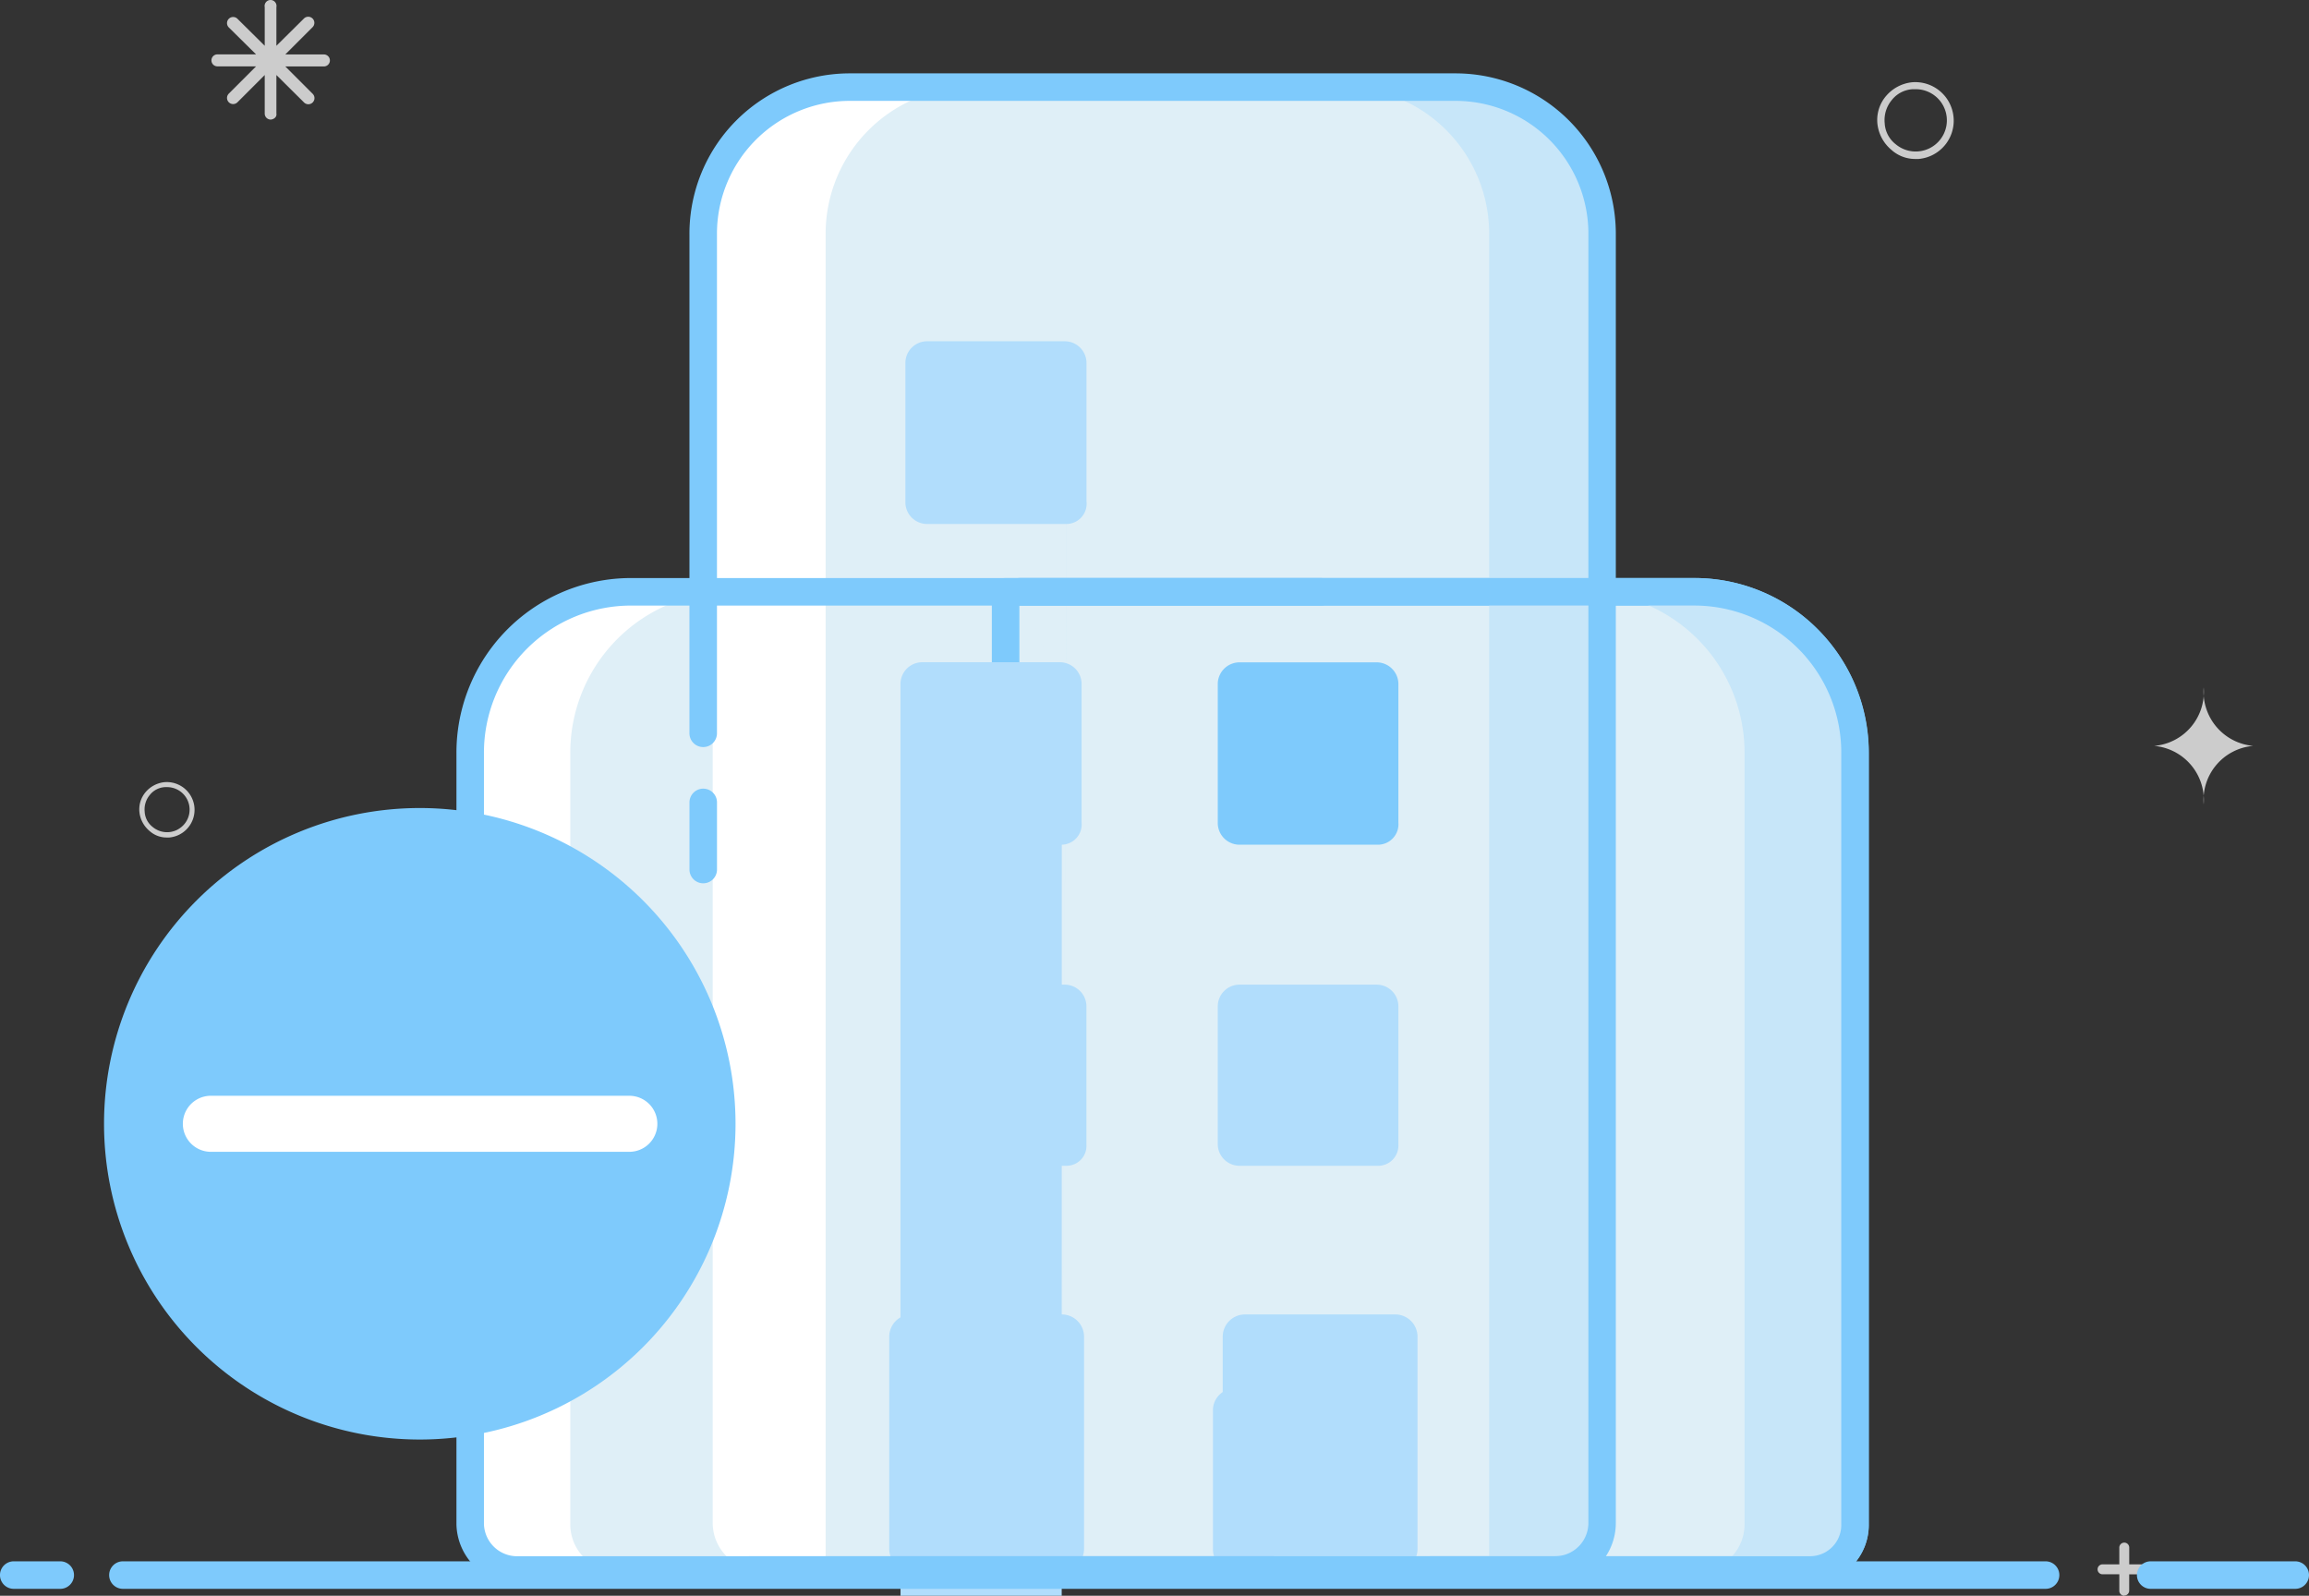
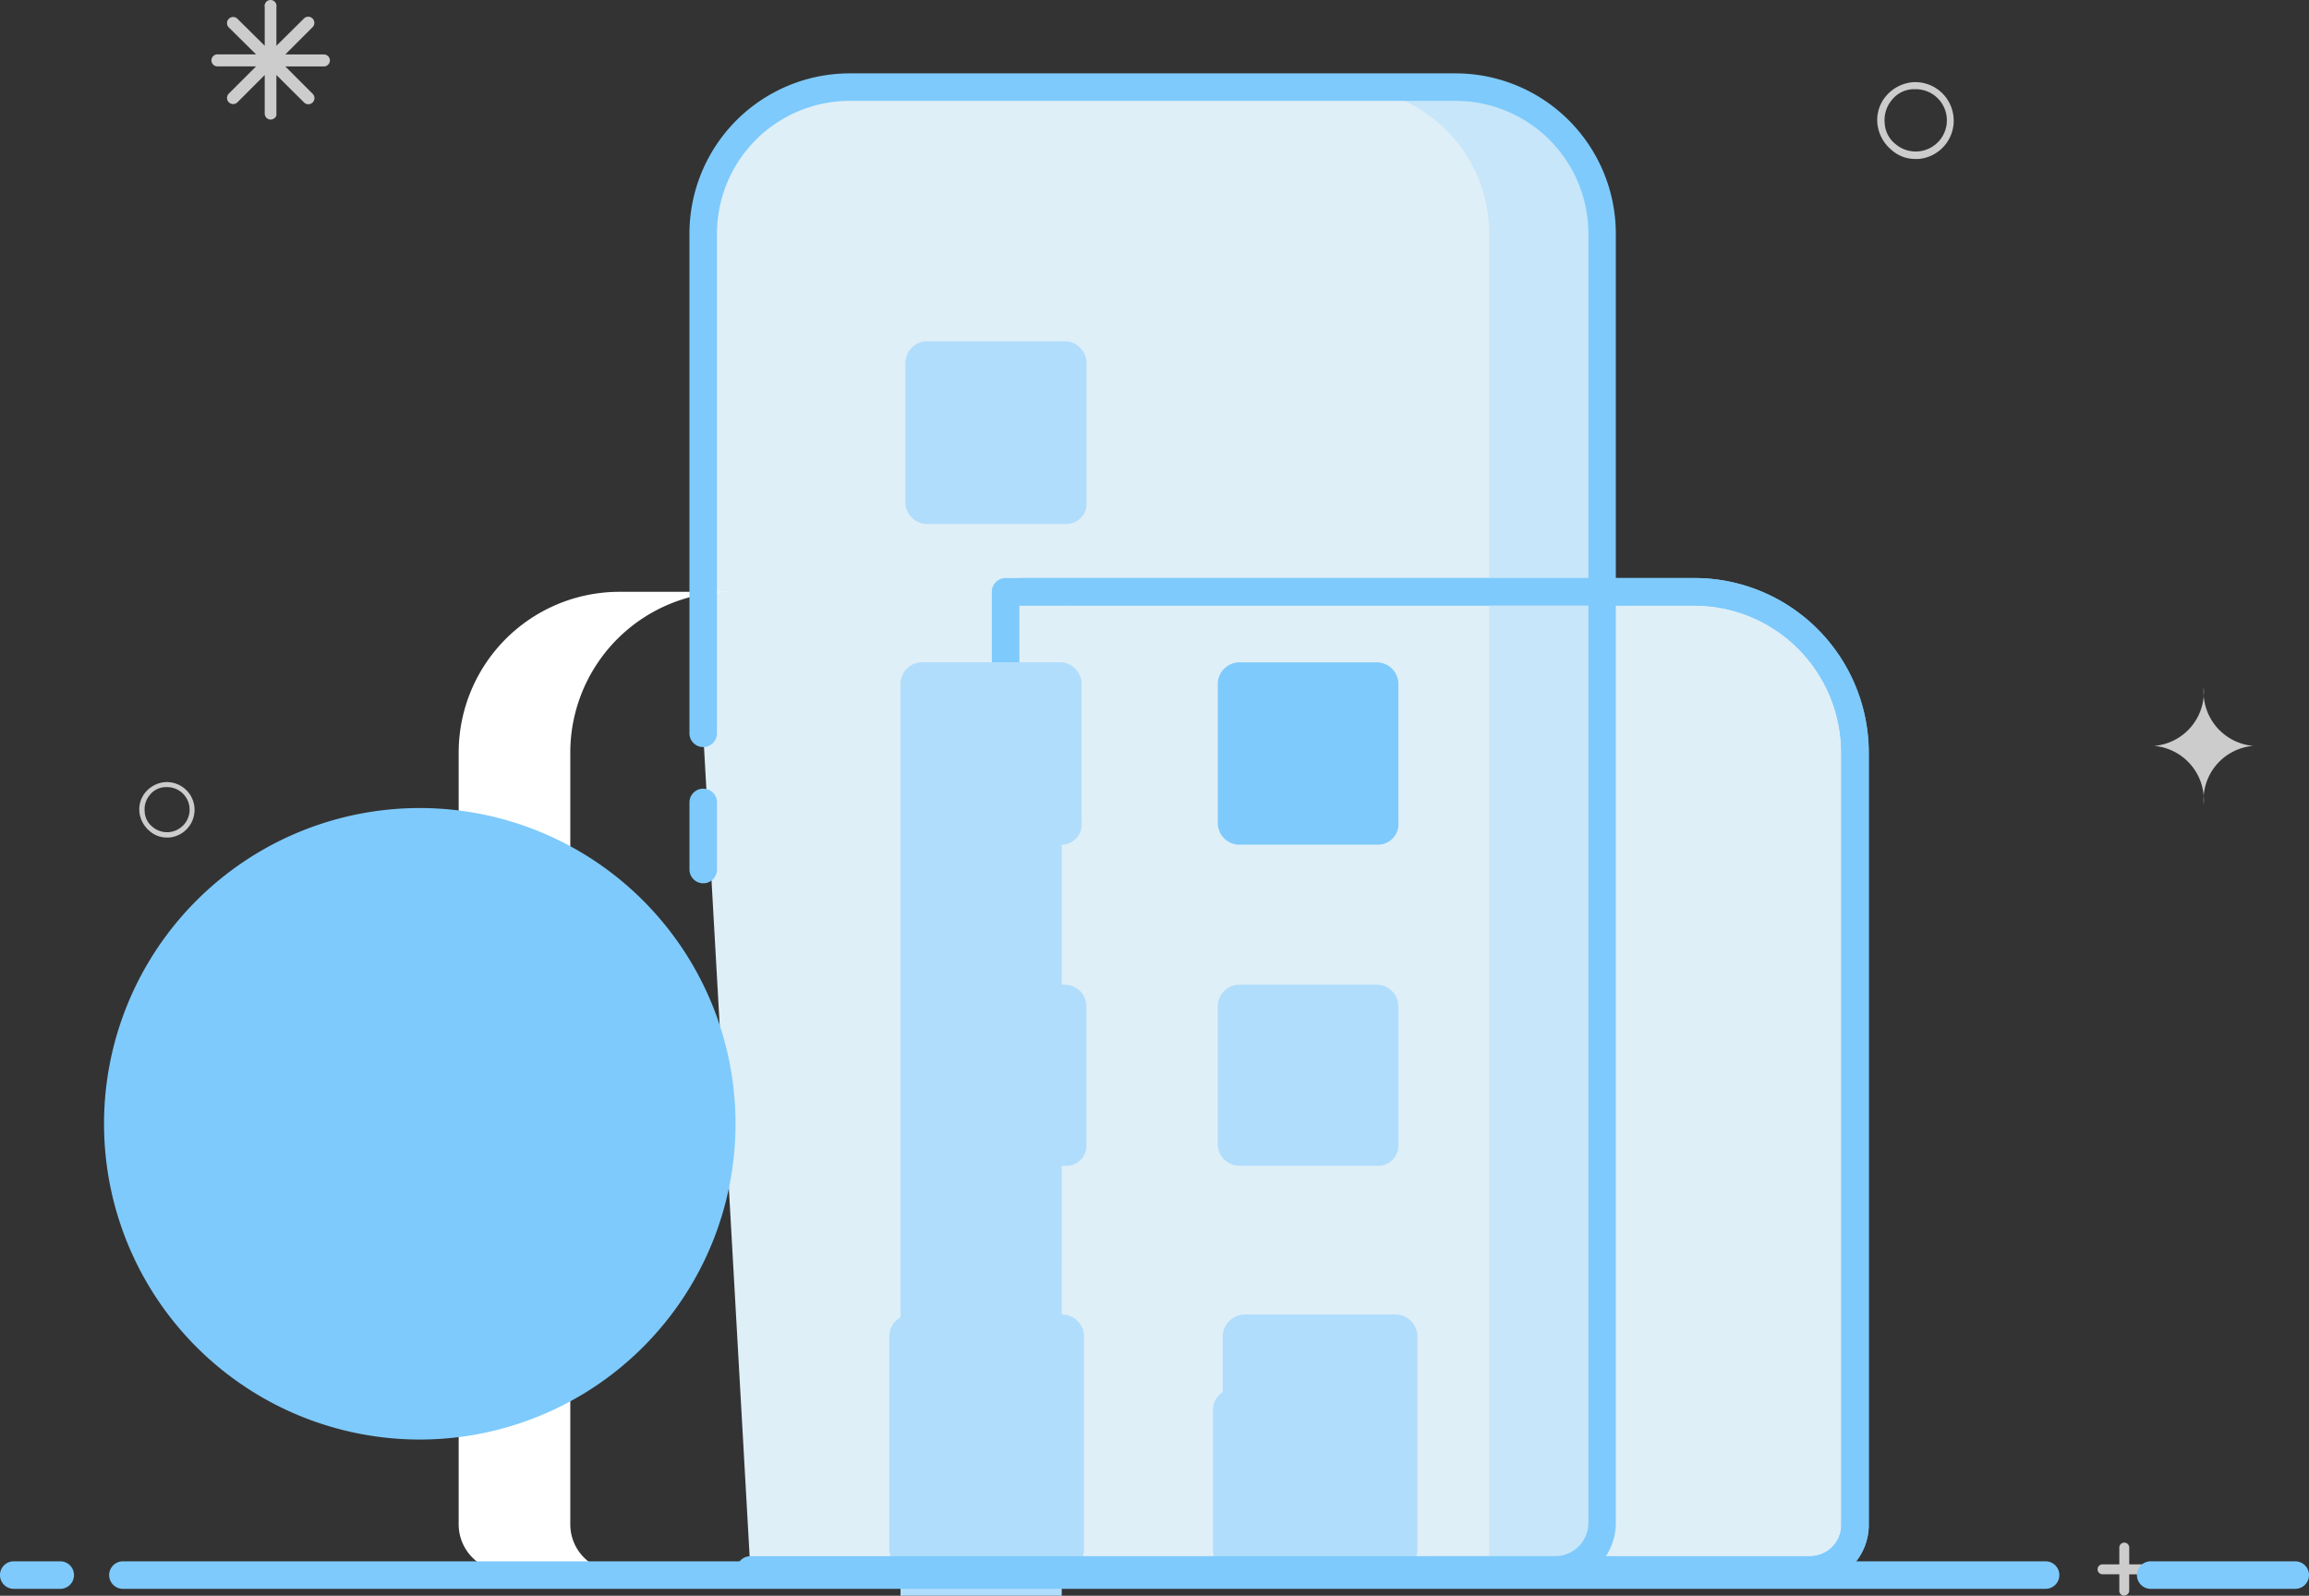
<svg xmlns="http://www.w3.org/2000/svg" width="151.016" height="104.365" viewBox="0 0 151.016 104.365">
  <rect x="0" y="0" width="151.016" height="104.365" fill="#333333" stroke="none" />
  <g id="cancellation_ico5" transform="translate(-78.284 -107.158)">
    <path id="路径_180" data-name="路径 180" d="M438.532,262.382V229.767a9.59,9.59,0,0,1,9.647-9.646h39.488a9.591,9.591,0,0,1,9.655,9.646v84.251a3.076,3.076,0,0,1-3.085,3.085H441.617m-3.085-45.809V266.9m55.7,50.2" transform="translate(-314.255 -107.264)" fill="#dfeff7" />
-     <path id="路径_181" data-name="路径 181" d="M374.782,478.654h-45.05A10.518,10.518,0,0,0,319.159,489.2v50.437a3.061,3.061,0,0,0,3.085,3H371.7m-49.462,0" transform="translate(-210.123 -332.791)" fill="#dfeff7" />
    <path id="路径_182" data-name="路径 182" d="M600.756,478.655h44.071a10.517,10.517,0,0,1,10.55,10.541v50.437a2.941,2.941,0,0,1-3,3H627.647m24.724,0" transform="translate(-455.768 -332.791)" fill="#dfeff7" />
    <path id="路径_183" data-name="路径 183" d="M153.241,149.962a1.816,1.816,0,0,0-1.971-1.647,1.868,1.868,0,0,0-1.221.647,1.745,1.745,0,0,0-.406,1.318,1.866,1.866,0,0,0,.657,1.221,1.673,1.673,0,0,0,1.15.432h.144A1.817,1.817,0,0,0,153.241,149.962Zm-1.107,1.457a1.473,1.473,0,0,1-1.63-.179,1.349,1.349,0,0,1-.518-1,1.474,1.474,0,0,1,.331-1.084,1.352,1.352,0,0,1,1-.518h.132a1.472,1.472,0,0,1,.685,2.777Zm116.158-46.6a2.514,2.514,0,0,0-2.727-2.279,2.584,2.584,0,0,0-1.689.9,2.413,2.413,0,0,0-.562,1.824,2.582,2.582,0,0,0,.909,1.69,2.314,2.314,0,0,0,1.591.6h.2a2.514,2.514,0,0,0,2.28-2.727Zm-1.532,2.016a2.038,2.038,0,0,1-2.255-.247,1.867,1.867,0,0,1-.716-1.379,2.039,2.039,0,0,1,.458-1.5,1.87,1.87,0,0,1,1.383-.717h.183a2.037,2.037,0,0,1,.948,3.843Zm-108.532-1.857a.391.391,0,0,1-.39-.39v-2.524l-1.783,1.783a.4.4,0,0,1-.566-.566l1.783-1.783h-2.528a.392.392,0,1,1,0-.784h2.528l-1.783-1.761a.4.4,0,1,1,.566-.566l1.783,1.765V97.629a.39.39,0,1,1,.763,0v2.524l1.8-1.783a.4.4,0,1,1,.566.566l-1.783,1.783h2.524a.392.392,0,1,1,0,.784h-2.524l1.783,1.783a.4.4,0,1,1-.566.565l-1.8-1.787v2.524c.043.219-.175.39-.39.39h.017Zm122.634,94.493h-1.079v-1.079a.325.325,0,1,0-.649,0v1.079h-1.079a.325.325,0,1,0,0,.649h1.079V201.2a.323.323,0,0,0,.323.323l0-.014a.323.323,0,0,0,.323-.323v-1.064h1.079a.325.325,0,1,0,0-.649Zm3.791-57.35a3.547,3.547,0,0,1-3.239,3.82,3.561,3.561,0,0,1,3.239,3.82,3.547,3.547,0,0,1,3.238-3.82A3.561,3.561,0,0,1,284.653,142.122Zm0,0" transform="translate(-62.24 10)" fill="#ccc" />
    <path id="路径_184" data-name="路径 184" d="M639.932,537.384H590.4a3.956,3.956,0,0,1-2.819-1.164,4.005,4.005,0,0,1-1.165-2.822V472.509a.9.9,0,0,1,.9-.9h45.035a11.341,11.341,0,0,1,8.069,3.341,11.493,11.493,0,0,1,3.347,8.1V533.48a3.86,3.86,0,0,1-1.124,2.78,3.812,3.812,0,0,1-2.715,1.125Zm-.066-1.8h.066a2.041,2.041,0,0,0,2.04-2.08V483.051a9.683,9.683,0,0,0-2.82-6.827,9.554,9.554,0,0,0-6.8-2.815H588.219V533.4a2.194,2.194,0,0,0,.638,1.547,2.164,2.164,0,0,0,1.538.638h49.471Z" transform="translate(-443.263 -326.646)" fill="#7ecafc" />
-     <path id="路径_185" data-name="路径 185" d="M896.727,478.655h-7.3A10.518,10.518,0,0,1,899.972,489.2v50.437a3.077,3.077,0,0,1-3.085,3.085h7.3a3.077,3.077,0,0,0,3.085-3.085V489.2a10.516,10.516,0,0,0-10.542-10.541Zm0,0" transform="translate(-707.588 -332.791)" fill="#c7e6f9" />
    <path id="路径_186" data-name="路径 186" d="M772.995,220.12H765.61a9.59,9.59,0,0,1,9.647,9.646V317.1h4.3a3.077,3.077,0,0,0,3.085-3.084V229.766a9.671,9.671,0,0,0-9.647-9.646Zm0,0" transform="translate(-599.576 -107.263)" fill="#c7e6f9" />
    <path id="路径_187" data-name="路径 187" d="M323.8,478.654A10.517,10.517,0,0,0,313.261,489.2v50.437a3.077,3.077,0,0,0,3.085,3.085h7.3a3.077,3.077,0,0,1-3.085-3.085V489.2A10.518,10.518,0,0,1,331.1,478.654h-7.3Zm0,0" transform="translate(-204.978 -332.79)" fill="#fff" />
-     <path id="路径_188" data-name="路径 188" d="M453.048,220.121a9.671,9.671,0,0,0-9.647,9.646v84.251a3.076,3.076,0,0,0,3.085,3.084h4.3V229.767a9.59,9.59,0,0,1,9.647-9.646h-7.385Zm0,0" transform="translate(-318.503 -107.264)" fill="#fff" />
    <path id="路径_189" data-name="路径 189" d="M566.9,430.763h-9.814a1.455,1.455,0,0,1-1.463-1.463V415.435a1.456,1.456,0,0,1,1.463-1.463H566.9a1.455,1.455,0,0,1,1.463,1.463V429.3a1.453,1.453,0,0,1-1.463,1.463Zm-21.81,0h-9.814a1.453,1.453,0,0,1-1.463-1.463V415.435a1.455,1.455,0,0,1,1.463-1.463h9.806a1.455,1.455,0,0,1,1.471,1.463V429.3a1.453,1.453,0,0,1-1.463,1.462Zm0,0,.32-68.49h-9.167a1.423,1.423,0,0,1-1.375-1.383v-9.183a1.423,1.423,0,0,1,1.375-1.383h9.087a1.423,1.423,0,0,1,1.383,1.383v9.079a1.327,1.327,0,0,1-1.3,1.487Zm20.324,0h-9.055a1.424,1.424,0,0,1-1.375-1.383v-9.183a1.424,1.424,0,0,1,1.375-1.383h9.055a1.424,1.424,0,0,1,1.383,1.383v9.079a1.344,1.344,0,0,1-1.383,1.487Zm-20.324,20.971h-9.167a1.423,1.423,0,0,1-1.375-1.375V372.7a1.423,1.423,0,0,1,1.375-1.383h9.087a1.423,1.423,0,0,1,1.383,1.383v9.087a1.327,1.327,0,0,1-1.295,1.462Zm0,0" transform="translate(-397.369 -220.846)" fill="#b1ddfc" />
    <path id="路径_190" data-name="路径 190" d="M712.564,526.7h-9.055a1.423,1.423,0,0,1-1.375-1.375v-9.167a1.424,1.424,0,0,1,1.375-1.383h9.055a1.423,1.423,0,0,1,1.383,1.383v9.087a1.343,1.343,0,0,1-1.383,1.455Zm0,0" transform="translate(-544.204 -364.297)" fill="#7ecafc" />
    <path id="路径_191" data-name="路径 191" d="M552.613,691.752h-9.167a1.422,1.422,0,0,1-1.375-1.375V681.29a1.423,1.423,0,0,1,1.375-1.383h9.087a1.423,1.423,0,0,1,1.383,1.383v9.087a1.3,1.3,0,0,1-1.295,1.375Zm20.355,0h-9.087a1.422,1.422,0,0,1-1.375-1.375V681.29a1.423,1.423,0,0,1,1.375-1.383h9.055a1.423,1.423,0,0,1,1.383,1.383v9.087a1.319,1.319,0,0,1-1.383,1.375Zm0,0" transform="translate(-404.576 -508.35)" fill="#b1ddfc" />
    <path id="路径_192" data-name="路径 192" d="M228.4,977.123h-9.454a.9.9,0,0,1,0-1.8H228.4a.9.9,0,0,1,0,1.8Zm-16.329,0H86.323a.9.9,0,0,1,0-1.8H212.072a.9.9,0,0,1,0,1.8Zm-129.848,0H79.183a.9.9,0,0,1,0-1.8h3.041a.9.9,0,0,1,0,1.8Z" transform="translate(0 -766.051)" fill="#7ecafc" />
    <path id="路径_193" data-name="路径 193" d="M488.1,311.856H435.471a.9.9,0,1,1,0-1.8H488.1a2.177,2.177,0,0,0,2.179-2.183V223.621a8.692,8.692,0,0,0-8.694-8.747H442.032a8.691,8.691,0,0,0-8.747,8.742v32.621a.9.9,0,1,1-1.8,0V223.621a10.49,10.49,0,0,1,10.492-10.546h39.609a10.491,10.491,0,0,1,10.487,10.551v84.246a3.975,3.975,0,0,1-3.975,3.984Zm-55.713-45.809a.9.9,0,0,1-.9-.9v-4.39a.9.9,0,1,1,1.8,0v4.39a.9.9,0,0,1-.9.9Z" transform="translate(-308.109 -101.119)" fill="#7ecafc" />
-     <path id="路径_194" data-name="路径 194" d="M316.073,537.382a3.975,3.975,0,0,1-3.959-3.877V483.049a11.417,11.417,0,0,1,11.478-11.441h45.045a.9.9,0,1,1,0,1.8h-45.05a9.618,9.618,0,0,0-9.674,9.64v50.429a2.17,2.17,0,0,0,2.161,2.107h49.479a.9.9,0,0,1,0,1.8H316.073Z" transform="translate(-203.977 -326.644)" fill="#7ecafc" />
    <path id="路径_195" data-name="路径 195" d="M646.289,537.383H621.5a.9.9,0,1,1,0-1.8H646.29a2.041,2.041,0,0,0,2.041-2.08V483.049a9.618,9.618,0,0,0-9.618-9.642h-44.1a.9.9,0,1,1,0-1.8h44.106a11.417,11.417,0,0,1,11.414,11.443v50.427a3.84,3.84,0,0,1-3.841,3.9Z" transform="translate(-449.622 -326.645)" fill="#7ecafc" />
    <path id="路径_196" data-name="路径 196" d="M152.225,610.073m-20.651,0a20.651,20.651,0,1,0,20.651-20.651,20.651,20.651,0,0,0-20.651,20.651Z" transform="translate(-46.486 -429.417)" fill="#7ecafc" />
-     <path id="路径_197" data-name="路径 197" d="M202.7,738.654a1.832,1.832,0,0,1-1.832,1.833H173.456a1.833,1.833,0,0,1,0-3.665h27.411A1.833,1.833,0,0,1,202.7,738.654Z" transform="translate(-81.423 -557.998)" fill="#fff" />
  </g>
</svg>